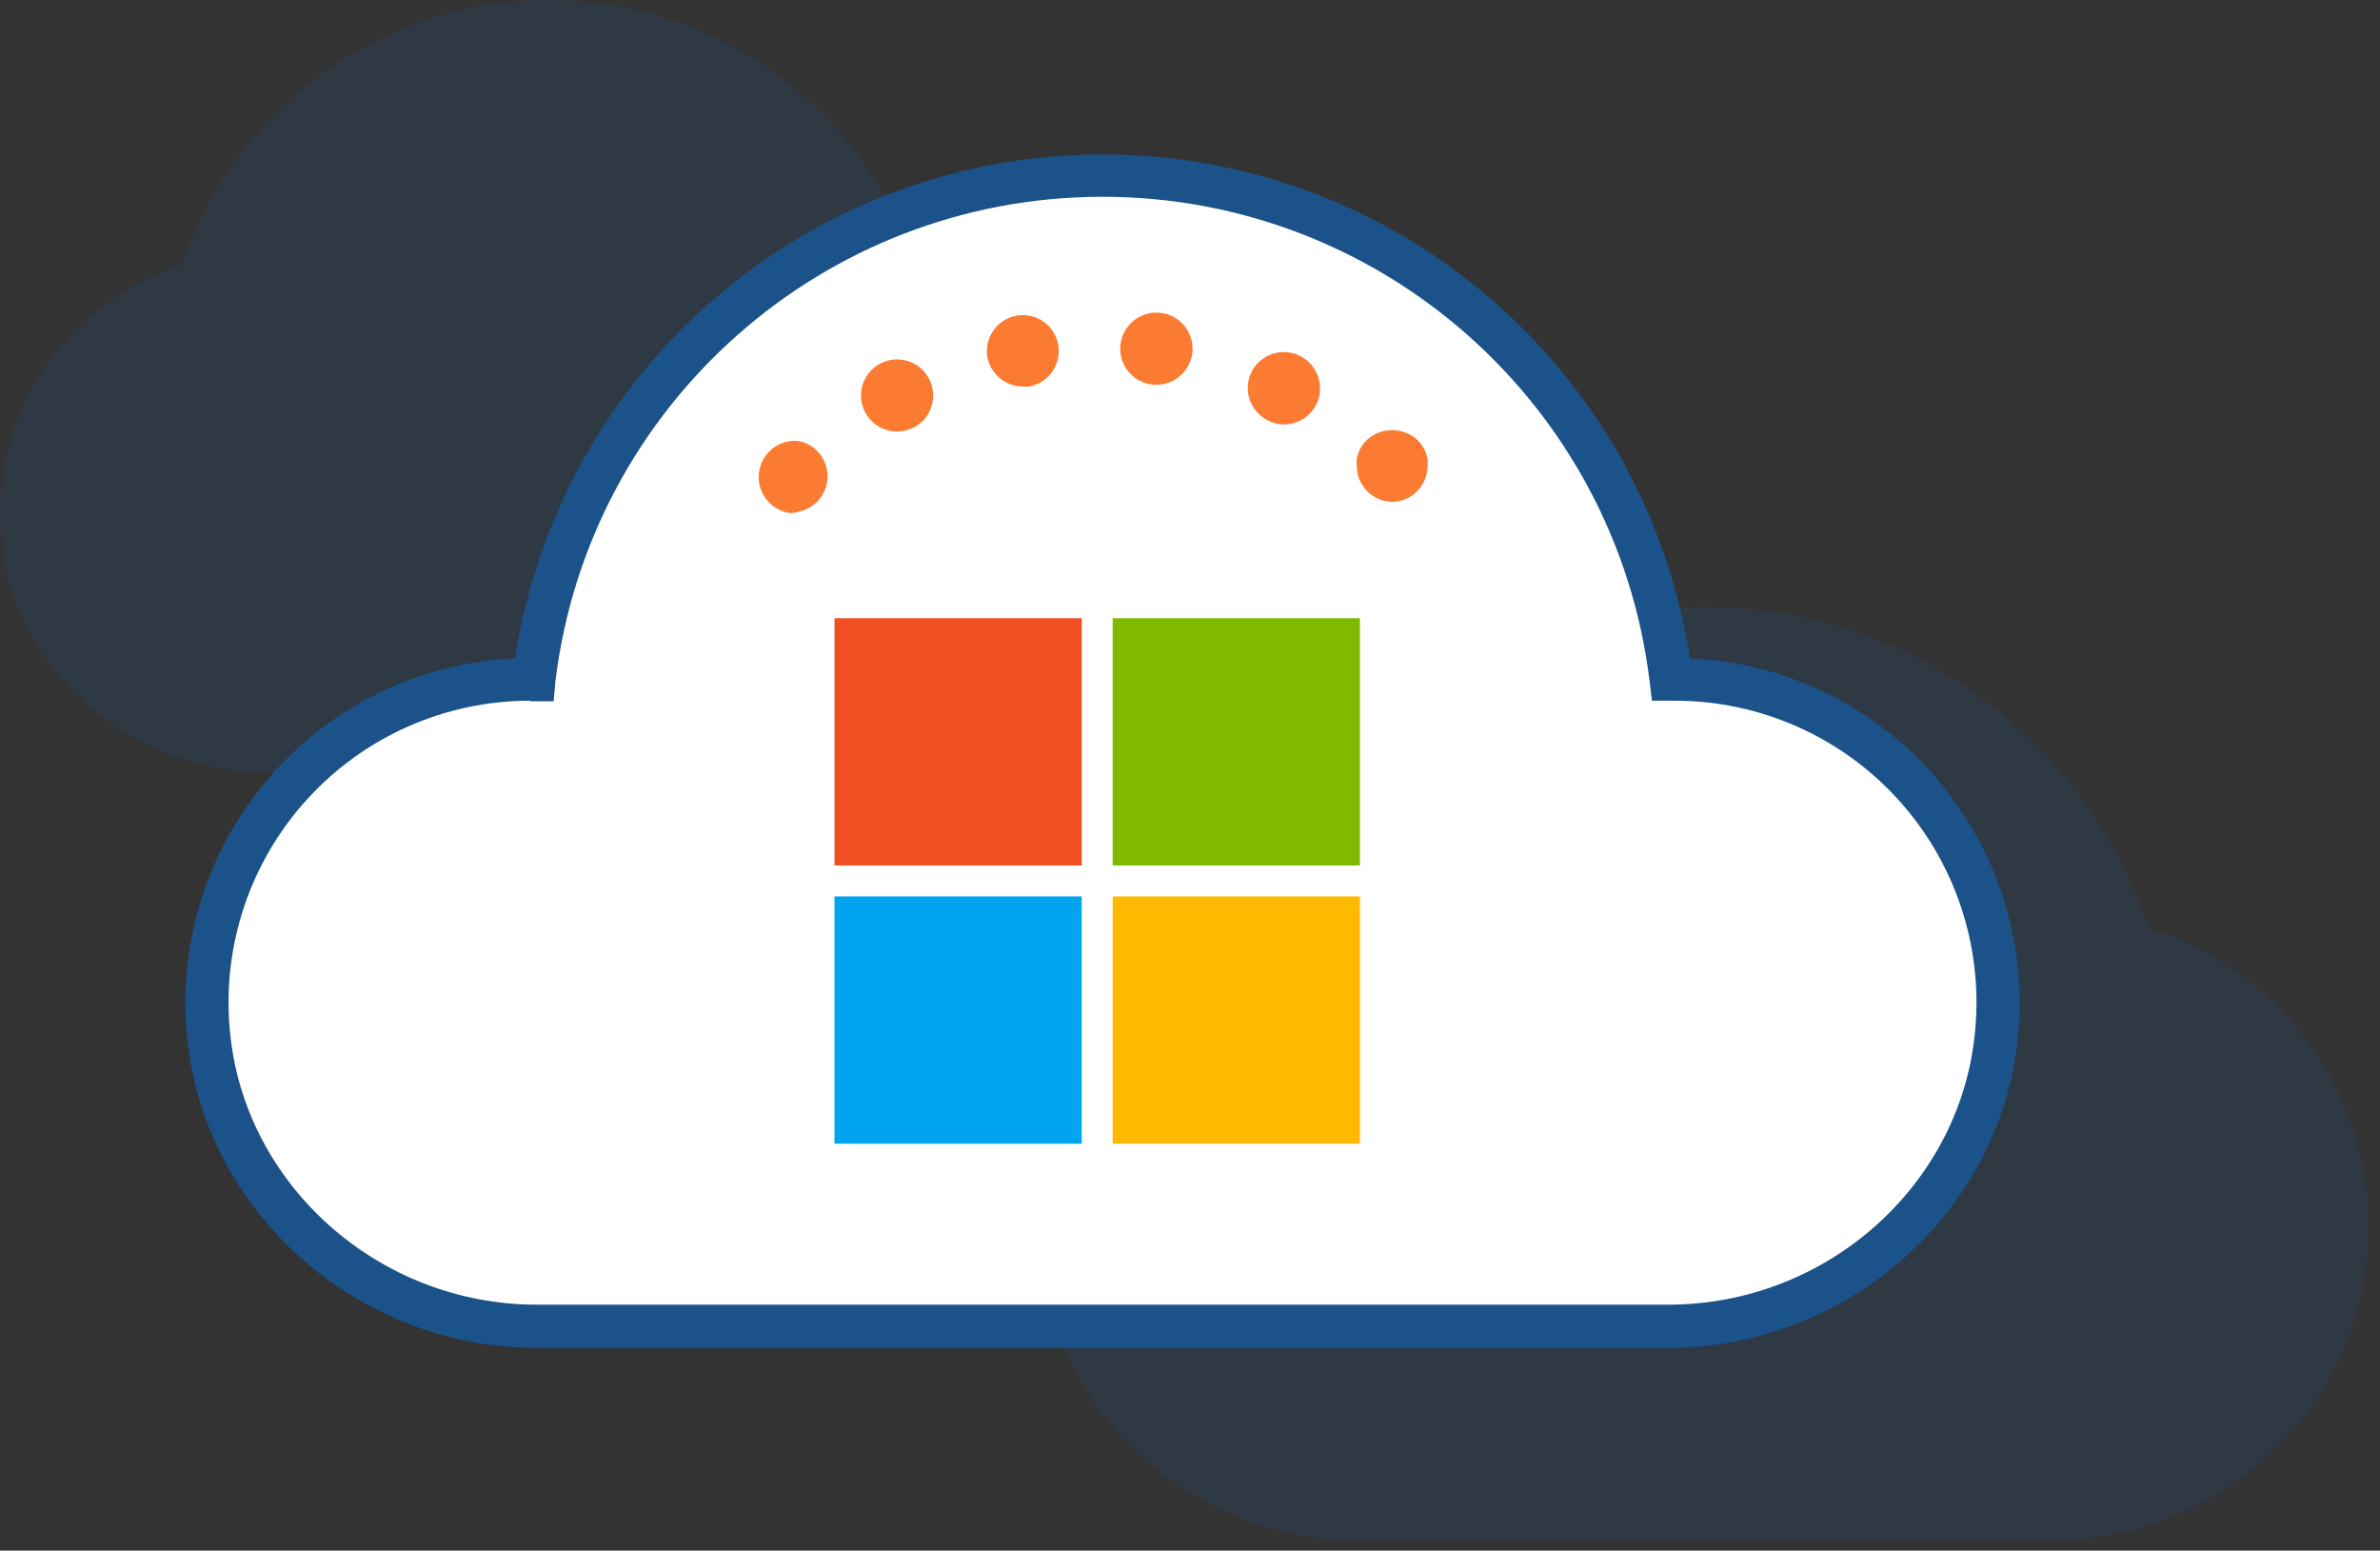
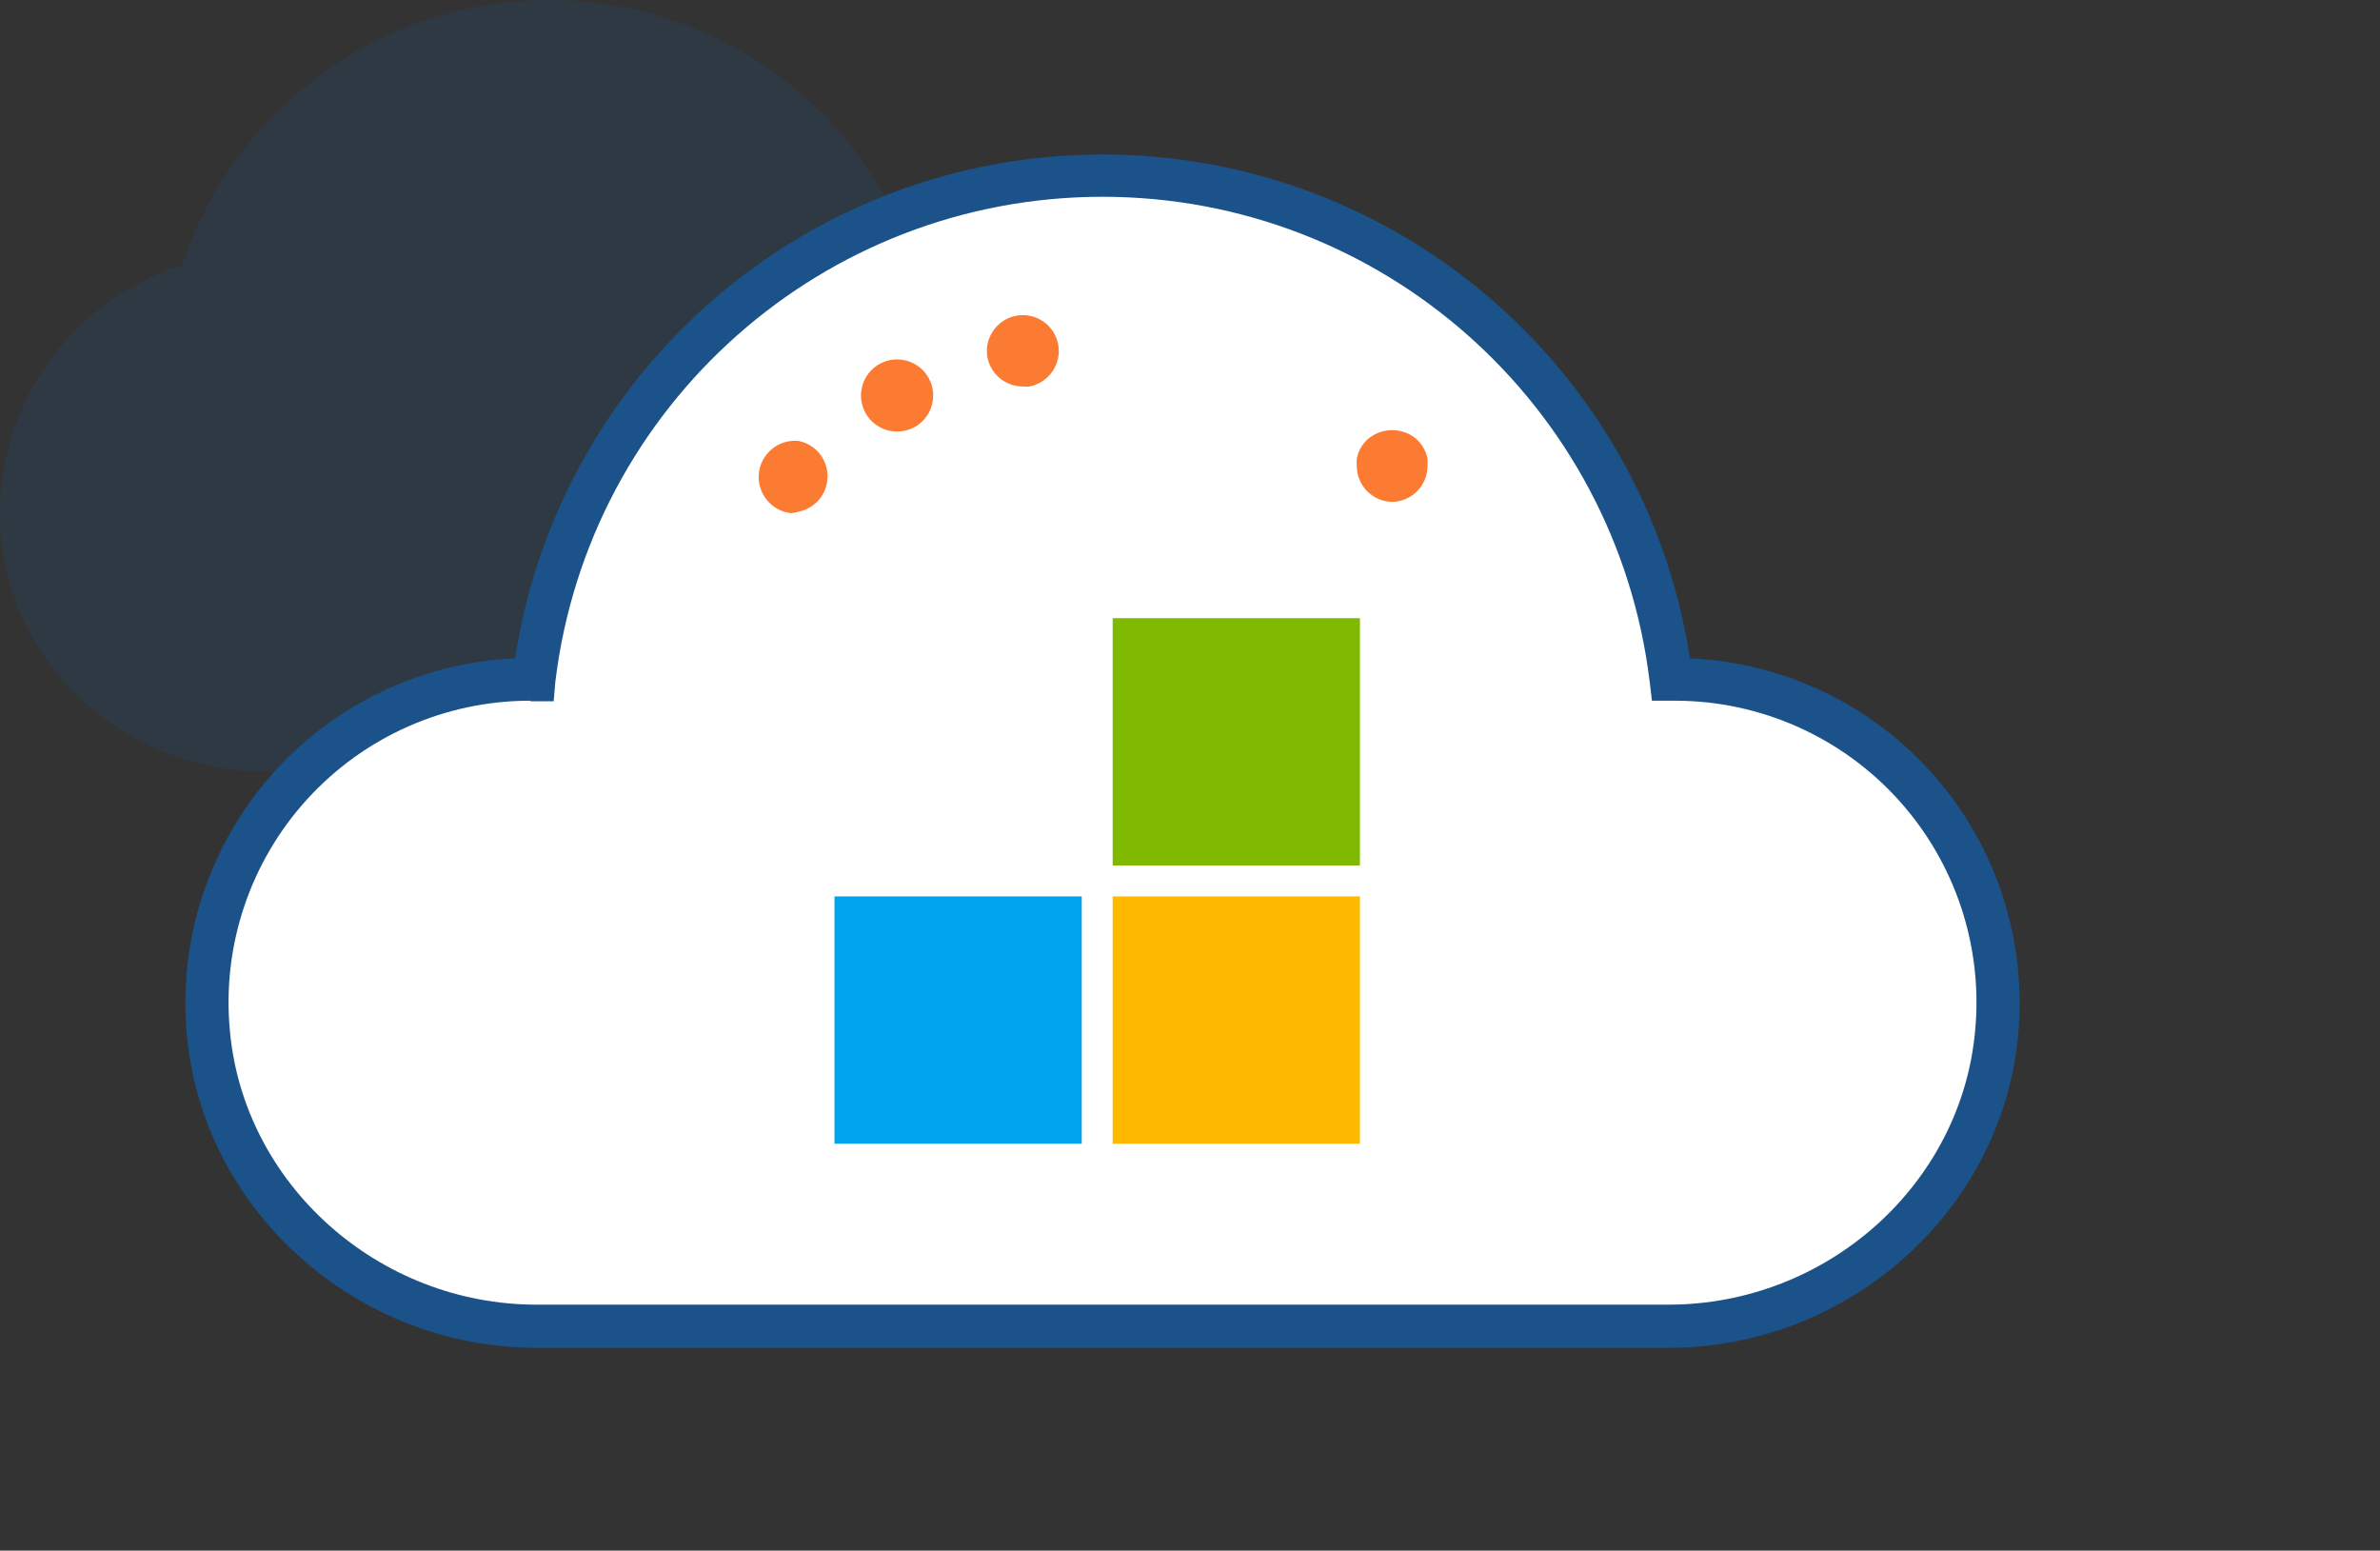
<svg xmlns="http://www.w3.org/2000/svg" width="175px" height="114px" viewBox="0 0 175 114" version="1.1">
  <rect x="0" y="0" width="175" height="114" fill="#333333" stroke="none" />
  <title>Icon Collaborate</title>
  <g id="Icon-Collaborate" stroke="none" stroke-width="1" fill="none" fill-rule="evenodd">
    <g id="Microsoft-365-Icon-Copy" fill-rule="nonzero">
      <path d="M0.091,39.597 C-0.786,30.594 4.767,22.21 13.398,19.504 C17.23,7.865 28.099,-6.45947942e-14 40.352,-6.45947942e-14 C52.605,-6.45947942e-14 63.474,7.865 67.306,19.504 C75.937,22.21 81.49,30.594 80.613,39.597 C79.657,49.421 71.055,56.727 61.21,56.727 L19.494,56.727 C9.628,56.727 1.057,49.421 0.091,39.597 Z" id="Path" fill="#1B5289" opacity="0.2" />
-       <path d="M76.578,92.539 C75.493,81.635 82.226,71.473 92.688,68.218 C97.324,54.129 110.481,44.607 125.314,44.607 C140.146,44.607 153.303,54.129 157.939,68.218 C168.402,71.473 175.134,81.635 174.05,92.539 C172.892,104.402 162.591,113.269 150.685,113.269 L99.953,113.269 C88.037,113.269 77.735,104.402 76.578,92.539 Z" id="Path" fill="#1B5289" opacity="0.2" />
      <path d="M122.85,50.833 L122.521,50.833 C119.95,29.693 102.005,13.798 80.709,13.798 C59.413,13.798 41.468,29.693 38.897,50.833 L38.568,50.833 C31.893,50.846 25.531,53.667 21.04,58.605 C16.548,63.543 14.341,70.143 14.959,76.789 C16.021,89.14 26.747,98.412 39.099,98.412 L122.319,98.412 C134.67,98.412 145.375,89.14 146.459,76.789 C147.076,70.143 144.869,63.543 140.378,58.605 C135.887,53.667 129.525,50.846 122.85,50.833 Z" id="Path" fill="#FFFFFF" />
      <path d="M122.677,99.095 L39.457,99.095 C26.171,99.095 14.871,88.963 13.735,76.017 C13.11,69.117 15.337,62.262 19.897,57.046 C24.457,51.83 30.953,48.707 37.875,48.404 C41.159,27.09 59.501,11.358 81.067,11.358 C102.633,11.358 120.975,27.09 124.26,48.404 C131.181,48.707 137.678,51.83 142.238,57.046 C146.798,62.262 149.024,69.117 148.399,76.017 C147.263,88.963 135.963,99.095 122.677,99.095 Z M38.969,51.516 C32.733,51.519 26.787,54.148 22.587,58.758 C18.388,63.367 16.323,69.532 16.9,75.741 C17.898,87.051 27.807,95.919 39.457,95.919 L122.677,95.919 C134.359,95.919 144.236,87.062 145.234,75.741 C145.81,69.541 143.753,63.385 139.565,58.777 C135.377,54.169 129.445,51.534 123.219,51.516 L122.911,51.516 L121.466,51.516 L121.296,50.093 C118.819,29.756 101.554,14.467 81.067,14.467 C60.58,14.467 43.315,29.756 40.838,50.093 L40.71,51.559 L39.266,51.559 L39.032,51.559 L38.969,51.516 Z" id="Shape" fill="#1B5289" />
      <path d="M58.194,37.728 C56.728,37.584 55.655,36.279 55.799,34.813 C55.943,33.346 57.248,32.274 58.714,32.418 C58.885,32.453 59.052,32.502 59.213,32.566 C59.373,32.633 59.526,32.715 59.67,32.811 C59.814,32.908 59.949,33.018 60.074,33.14 C61.108,34.18 61.108,35.86 60.074,36.899 C59.947,37.018 59.812,37.128 59.67,37.229 C59.524,37.32 59.371,37.402 59.213,37.473 C59.052,37.537 58.885,37.587 58.714,37.622 C58.545,37.673 58.37,37.708 58.194,37.728 Z" id="Path" fill="#FB7B32" />
      <path d="M63.632,30.347 C62.931,29.059 63.406,27.448 64.694,26.747 L64.694,26.747 C65.981,26.046 67.593,26.521 68.294,27.809 L68.294,27.809 C68.994,29.096 68.519,30.708 67.232,31.409 L67.232,31.409 C66.843,31.616 66.409,31.725 65.968,31.727 L65.968,31.727 C64.995,31.73 64.099,31.2 63.632,30.347 L63.632,30.347 Z" id="Path" fill="#FB7B32" />
-       <path d="M93.23,30.91 L93.23,30.91 C91.917,30.258 91.376,28.669 92.019,27.352 L92.019,27.352 C92.674,26.042 94.266,25.51 95.577,26.162 L95.577,26.162 C96.896,26.814 97.438,28.411 96.788,29.731 L96.788,29.731 C96.334,30.635 95.41,31.206 94.398,31.207 L94.398,31.207 C93.991,31.202 93.59,31.1 93.23,30.91 Z" id="Path" fill="#FB7B32" />
      <path d="M72.606,26.29 C72.347,24.854 73.296,23.479 74.73,23.21 L74.73,23.21 C75.42,23.083 76.132,23.235 76.71,23.634 C77.287,24.032 77.683,24.644 77.81,25.334 L77.81,25.334 C78.068,26.77 77.119,28.145 75.685,28.414 L75.685,28.414 C75.527,28.43 75.366,28.43 75.208,28.414 L75.208,28.414 C73.946,28.414 72.858,27.526 72.606,26.29 L72.606,26.29 Z" id="Path" fill="#FB7B32" />
-       <path d="M84.66,28.265 C83.96,28.168 83.329,27.796 82.904,27.232 C82.48,26.668 82.298,25.958 82.397,25.26 L82.397,25.26 C82.497,24.563 82.87,23.934 83.434,23.511 C83.997,23.089 84.706,22.908 85.403,23.008 L85.403,23.008 C86.854,23.211 87.867,24.552 87.665,26.003 L87.665,26.003 C87.475,27.312 86.354,28.284 85.031,28.286 L85.031,28.286 C84.907,28.29 84.783,28.283 84.66,28.265 Z" id="Path" fill="#FB7B32" />
      <path d="M102.417,36.899 C101.712,36.902 101.035,36.623 100.536,36.125 C100.037,35.626 99.759,34.949 99.762,34.244 C99.745,34.071 99.745,33.897 99.762,33.724 C99.827,33.382 99.96,33.057 100.154,32.768 C100.249,32.622 100.359,32.487 100.484,32.365 C101.541,31.375 103.186,31.375 104.243,32.365 C104.361,32.492 104.471,32.627 104.572,32.768 C104.664,32.915 104.746,33.067 104.817,33.225 C104.882,33.386 104.932,33.553 104.965,33.724 C104.982,33.897 104.982,34.071 104.965,34.244 C104.968,34.949 104.689,35.626 104.191,36.125 C103.692,36.623 103.015,36.902 102.31,36.899 L102.417,36.899 Z" id="Path" fill="#FB7B32" />
      <g id="Group-48" transform="translate(61.359, 45.449)">
-         <rect id="rect20" fill="#F25022" x="0" y="0" width="18.182" height="18.182" />
        <rect id="rect22" fill="#7FBA00" x="20.455" y="0" width="18.182" height="18.182" />
        <rect id="rect24" fill="#00A4EF" x="0" y="20.455" width="18.182" height="18.182" />
        <rect id="rect26" fill="#FFB900" x="20.455" y="20.455" width="18.182" height="18.182" />
      </g>
    </g>
  </g>
</svg>